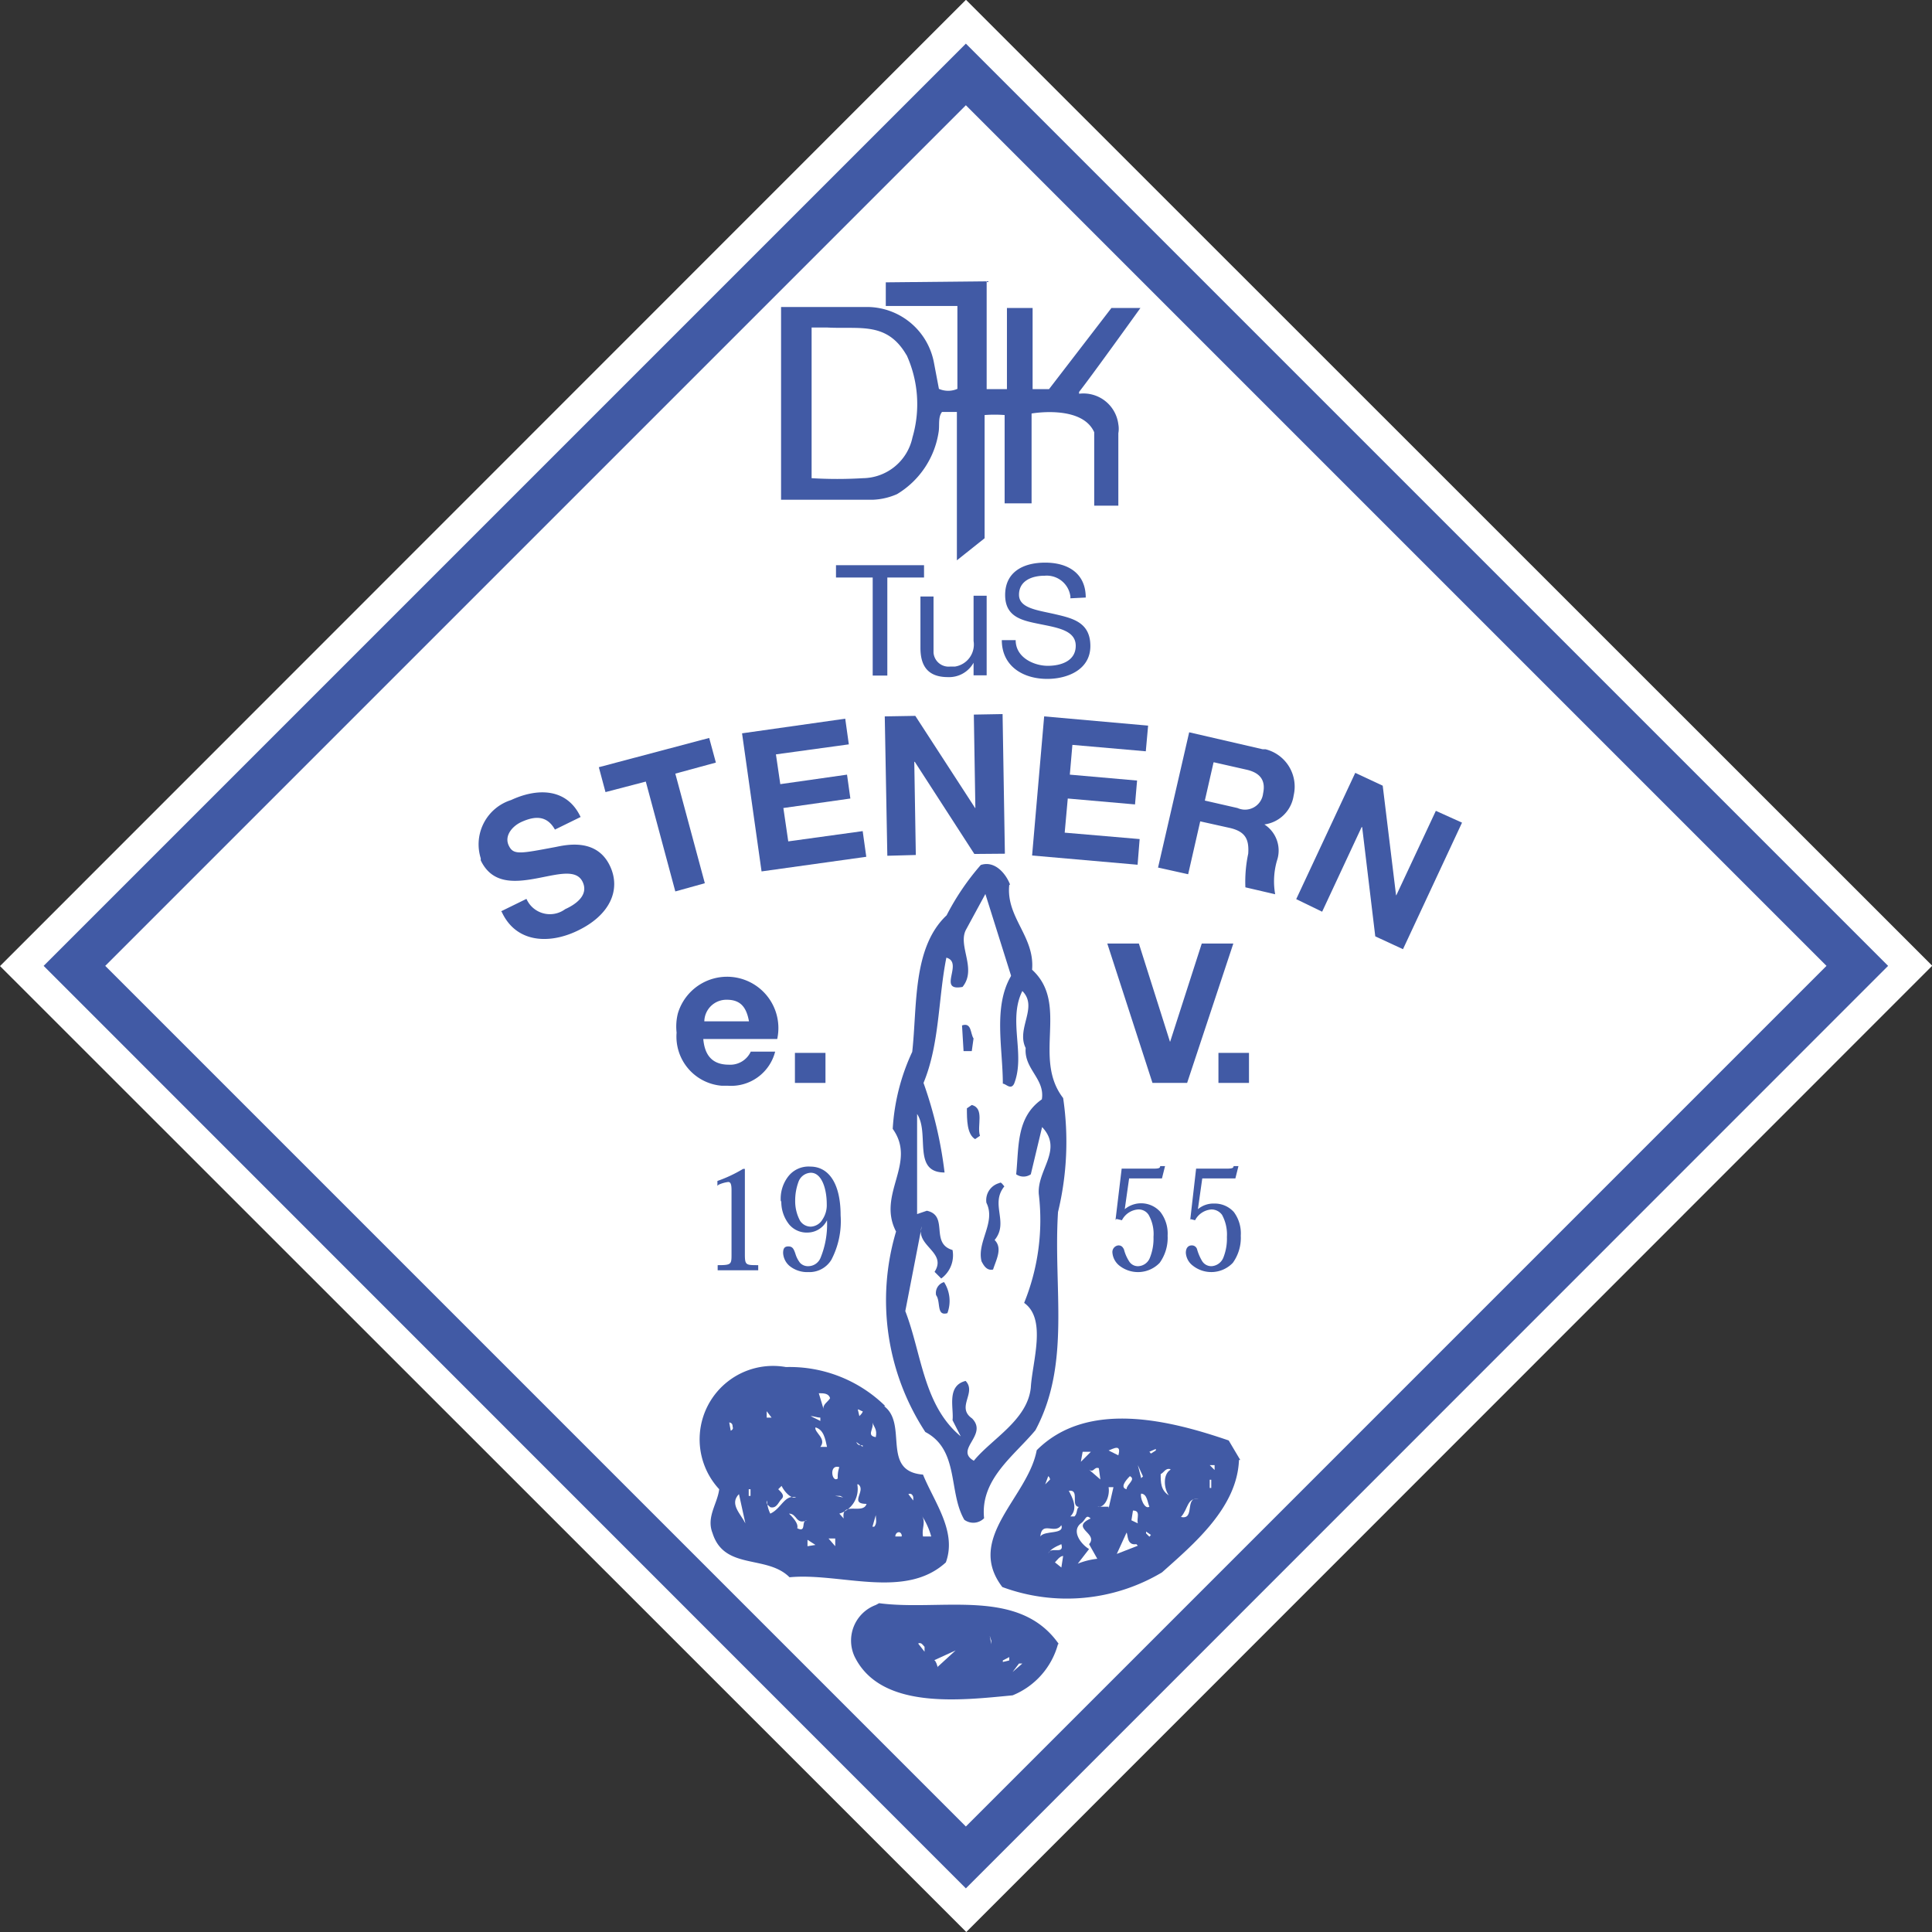
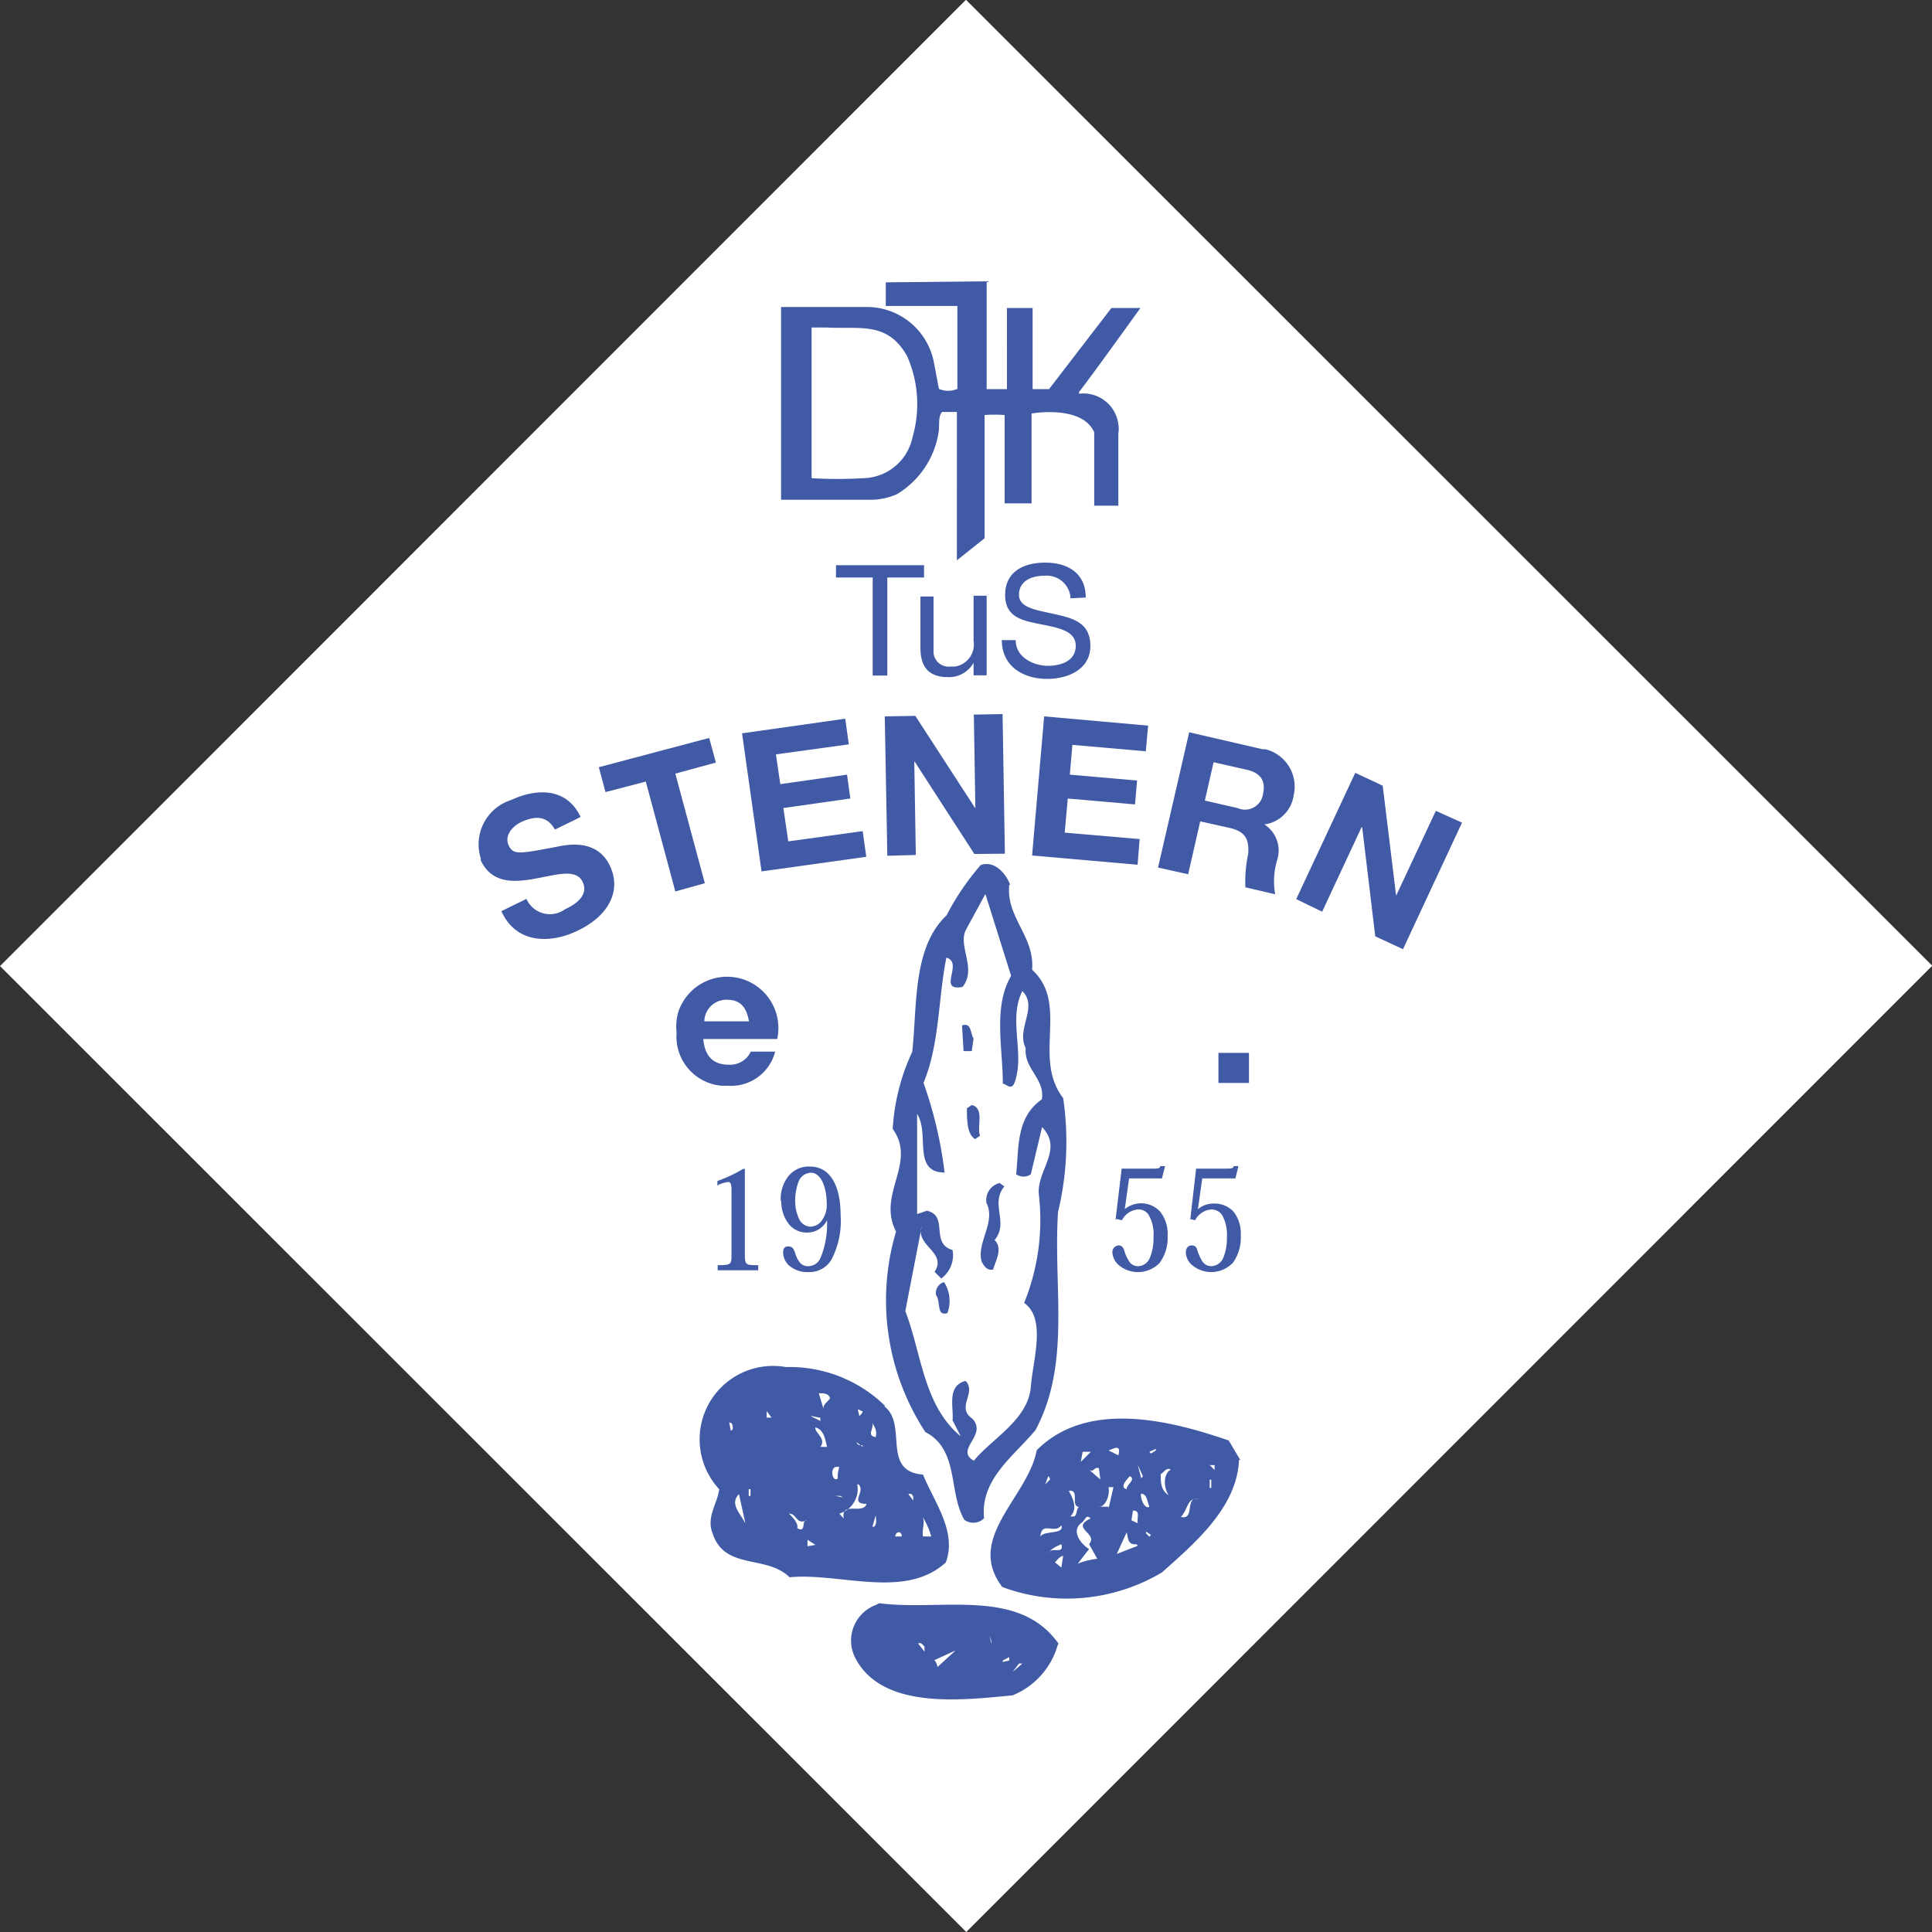
<svg xmlns="http://www.w3.org/2000/svg" id="Ebene_1" data-name="Ebene 1" viewBox="0 0 75.27 75.28">
  <rect x="0" y="0" width="75.27" height="75.28" fill="#333333" stroke="none" />
  <defs>
    <style>.cls-1{fill:#fff;}.cls-2,.cls-3{fill:#415aa5;}.cls-3{fill-rule:evenodd;}</style>
  </defs>
  <rect class="cls-1" x="9.32" y="9.32" width="53.23" height="53.23" transform="translate(-13.18 37.64) rotate(-45.01)" />
  <path class="cls-2" d="M46.57,55.18c-.07,1.84-1.72,3.24-3,4.38a7.24,7.24,0,0,1-6.22.57c-1.46-1.91,1-3.49,1.34-5.33,2-2,5.26-1.14,7.48-.38l.45.76Z" transform="translate(1.7 1.7)" />
  <path class="cls-2" d="M37.62,32.78c-.13,1.27,1,2,.89,3.3,1.46,1.34,0,3.43,1.21,5a11.64,11.64,0,0,1-.2,4.44c-.19,3,.51,5.9-.88,8.5-.83,1-2.16,1.91-2,3.43a.59.59,0,0,1-.77.06c-.63-1.08-.19-2.72-1.52-3.42a9.37,9.37,0,0,1-1.14-7.81c-.76-1.46.83-2.66-.13-4a8.2,8.2,0,0,1,.76-3c.2-1.77,0-4.06,1.34-5.32A9.75,9.75,0,0,1,36.51,32c.57-.19,1,.38,1.14.76Z" transform="translate(1.7 1.7)" />
  <path class="cls-1" d="M37.68,36.34c-.69,1.2-.31,2.79-.31,4.18.12,0,.31.26.44,0,.45-1.14-.25-2.47.32-3.61.63.63-.25,1.46.13,2.22-.07.82.76,1.2.63,2-1,.7-.89,1.84-1,2.92a.5.5,0,0,0,.57,0l.44-1.84c.83.88-.19,1.65-.13,2.6a8.58,8.58,0,0,1-.57,4.25c.89.63.32,2.28.26,3.3-.13,1.27-1.53,2-2.22,2.85-.77-.44.57-1-.07-1.65-.63-.44.19-1-.25-1.46-.76.19-.45,1.08-.51,1.53l.32.63c-1.46-1.21-1.52-3.23-2.16-4.88l.64-3.3c-.26.76,1,1,.5,1.77l.26.26A1.12,1.12,0,0,0,35.41,47c-.89-.26-.13-1.34-1-1.53l-.38.13V41.7c.5.76-.2,2.28,1.07,2.28a16.11,16.11,0,0,0-.82-3.49c.63-1.52.57-3.29.89-4.88.69.19-.38,1.33.63,1.14.57-.7-.19-1.59.13-2.22l.76-1.4,1,3.18Z" transform="translate(1.7 1.7)" />
  <path class="cls-2" d="M36.23,38.75l-.07.5h-.32l-.06-1c.38-.13.32.32.45.51Z" transform="translate(1.7 1.7)" />
  <path class="cls-2" d="M36.48,42.55l-.19.13c-.32-.19-.32-.76-.32-1.2l.19-.13C36.67,41.48,36.35,42.17,36.48,42.55Z" transform="translate(1.7 1.7)" />
-   <path class="cls-2" d="M37.43,44.52c-.57.7.19,1.4-.38,2.09.32.32.06.77-.06,1.15-.26.06-.38-.19-.45-.32-.19-.76.57-1.52.19-2.28a.69.69,0,0,1,.51-.77C37.3,44.33,37.37,44.46,37.43,44.52Z" transform="translate(1.7 1.7)" />
+   <path class="cls-2" d="M37.43,44.52c-.57.7.19,1.4-.38,2.09.32.32.06.77-.06,1.15-.26.06-.38-.19-.45-.32-.19-.76.57-1.52.19-2.28a.69.69,0,0,1,.51-.77Z" transform="translate(1.7 1.7)" />
  <path class="cls-2" d="M35.21,49.46c-.44.13-.25-.45-.44-.7a.44.44,0,0,1,.31-.51,1.36,1.36,0,0,1,.13,1.21Z" transform="translate(1.7 1.7)" />
  <path class="cls-1" d="M36.86,51.37c-.89-.44.06-1.39-.19-2C37.75,49.75,36.54,50.7,36.86,51.37Z" transform="translate(1.7 1.7)" />
  <path class="cls-2" d="M32.74,53.08c.95.7-.13,2.54,1.52,2.67.44,1.08,1.33,2.22.89,3.42-1.59,1.46-4.13.39-6.09.58-.89-.89-2.54-.26-3-1.72-.25-.63.19-1.14.26-1.71a2.86,2.86,0,0,1,2.6-4.76,5.32,5.32,0,0,1,3.87,1.52Z" transform="translate(1.7 1.7)" />
  <path class="cls-1" d="M37.49,52.13c-.19.7.19,1.65-.57,2.1l-.25-.13c.82-.57-.32-1.71.7-2.09Z" transform="translate(1.7 1.7)" />
  <path class="cls-1" d="M30.64,52.77c-.06.13-.31.25-.25.44l-.19-.63C30.39,52.58,30.58,52.58,30.64,52.77Z" transform="translate(1.7 1.7)" />
  <path class="cls-1" d="M31.91,53.28c0,.06-.06.12-.13.19l-.06-.26C31.78,53.21,31.85,53.28,31.91,53.28Z" transform="translate(1.7 1.7)" />
  <polygon class="cls-1" points="29.87 55.23 29.87 54.98 30.06 55.23 29.87 55.23 29.87 55.23" />
  <path class="cls-1" d="M30.26,53.53v.13l-.38-.19C30,53.47,30.14,53.53,30.26,53.53Z" transform="translate(1.7 1.7)" />
  <path class="cls-1" d="M26.84,53.85c0,.06.06.12-.07.19l-.06-.32A.13.13,0,0,1,26.84,53.85Z" transform="translate(1.7 1.7)" />
  <path class="cls-1" d="M32.42,54.29c-.38-.06-.06-.32-.13-.57C32.36,53.91,32.48,54,32.42,54.29Z" transform="translate(1.7 1.7)" />
  <path class="cls-1" d="M30.52,54.67h-.26c.26-.32-.25-.57-.19-.76C30.39,54,30.45,54.35,30.52,54.67Z" transform="translate(1.7 1.7)" />
  <path class="cls-1" d="M31.91,54.61v.06l-.25-.19C31.72,54.61,31.78,54.61,31.91,54.61Z" transform="translate(1.7 1.7)" />
  <path class="cls-1" d="M41.87,55l-.38-.19C41.68,54.74,42,54.54,41.87,55Z" transform="translate(1.7 1.7)" />
  <polygon class="cls-1" points="45.03 56.45 45.03 56.51 44.84 56.63 44.78 56.56 45.03 56.45 45.03 56.45" />
  <polygon class="cls-1" points="42.11 56.95 42.18 56.56 42.5 56.56 42.11 56.95 42.11 56.95" />
  <polygon class="cls-1" points="44.46 57.59 44.33 57.08 44.53 57.52 44.46 57.59 44.46 57.59" />
  <polygon class="cls-1" points="47.32 57.27 47.13 57.08 47.32 57.08 47.32 57.27 47.32 57.27" />
  <path class="cls-1" d="M31,55.46a1.09,1.09,0,0,0-.06.44C30.71,56.09,30.58,55.33,31,55.46Z" transform="translate(1.7 1.7)" />
  <path class="cls-1" d="M41.17,55.94l-.44-.38c.19.13.19-.13.38-.06Z" transform="translate(1.7 1.7)" />
  <path class="cls-1" d="M43.9,55.56c-.31.19-.25.76-.06,1-.32-.2-.32-.51-.32-.83.13-.06.19-.25.38-.19Z" transform="translate(1.7 1.7)" />
  <path class="cls-1" d="M39.21,55.94l-.19.19.12-.32A.21.21,0,0,1,39.21,55.94Z" transform="translate(1.7 1.7)" />
  <path class="cls-1" d="M42.19,56.32c-.25-.06-.06-.32.13-.51C42.57,55.94,42.19,56.13,42.19,56.32Z" transform="translate(1.7 1.7)" />
  <polygon class="cls-1" points="47.13 57.65 47.19 57.65 47.19 57.97 47.13 57.97 47.13 57.65 47.13 57.65" />
  <path class="cls-1" d="M31.74,56.13c.32.25-.38.76.32.76-.13.44-1-.13-.89.57L31,57.27a1,1,0,0,0,.7-1.14Z" transform="translate(1.7 1.7)" />
-   <path class="cls-1" d="M29.31,56.64c-.44-.13-.57.44-1,.63a1.28,1.28,0,0,1-.13-.51c-.06.13.06.19.13.26.25.06.31-.19.44-.32s0-.25-.13-.38l.13-.13c.13.26.38.51.57.45Z" transform="translate(1.7 1.7)" />
  <path class="cls-1" d="M41.49,57,41.05,57c.31.07.5-.44.44-.76h.19l-.19.83Z" transform="translate(1.7 1.7)" />
  <polygon class="cls-1" points="29.17 58.02 29.24 58.02 29.24 58.28 29.17 58.28 29.17 58.02 29.17 58.02" />
  <path class="cls-1" d="M40.35,57c-.13.07-.06.26-.19.38H40c.32-.31.07-.75-.06-1,.44-.06.06.57.38.63Z" transform="translate(1.7 1.7)" />
  <path class="cls-1" d="M27.34,57.65c-.19-.38-.63-.76-.25-1.14Z" transform="translate(1.7 1.7)" />
  <path class="cls-1" d="M33.88,56.64v.12l-.19-.25C33.81,56.45,33.88,56.58,33.88,56.64Z" transform="translate(1.7 1.7)" />
  <path class="cls-1" d="M43.08,57c-.19.13-.38-.38-.32-.51C43,56.51,43,56.83,43.08,57Z" transform="translate(1.7 1.7)" />
  <polygon class="cls-1" points="32.85 58.34 32.54 58.28 32.73 58.28 32.85 58.34 32.85 58.34" />
  <path class="cls-1" d="M45,56.7c-.57-.12-.12.83-.69.7C44.6,57.08,44.54,56.64,45,56.7Z" transform="translate(1.7 1.7)" />
  <path class="cls-1" d="M42.63,57.65l-.25-.12.06-.38C42.76,57.15,42.57,57.46,42.63,57.65Z" transform="translate(1.7 1.7)" />
  <path class="cls-1" d="M29.74,57.53c-.25,0,0,.5-.38.31.06-.19-.19-.44-.32-.57C29.36,57.27,29.3,57.72,29.74,57.53Z" transform="translate(1.7 1.7)" />
  <path class="cls-1" d="M32.36,57.78h-.07l.13-.45C32.42,57.46,32.48,57.65,32.36,57.78Z" transform="translate(1.7 1.7)" />
  <path class="cls-1" d="M34.58,58.16h-.32c-.06-.32.13-.57-.06-.83A2.84,2.84,0,0,1,34.58,58.16Z" transform="translate(1.7 1.7)" />
  <path class="cls-1" d="M40.79,57.46c-.82.38.32.57-.06,1l.32.57a2.83,2.83,0,0,0-.76.19l.44-.57c-.32-.19-.7-.7-.32-1C40.6,57.53,40.6,57.27,40.79,57.46Z" transform="translate(1.7 1.7)" />
  <path class="cls-1" d="M38.83,58.16c.06-.63.57-.06.82-.44C39.78,58.1,39,57.91,38.83,58.16Z" transform="translate(1.7 1.7)" />
  <path class="cls-1" d="M33.43,58.1v.06h-.25C33.18,58,33.37,57.91,33.43,58.1Z" transform="translate(1.7 1.7)" />
  <path class="cls-1" d="M42.57,58.46l.06.06-.82.32.38-.83c.06.07,0,.51.38.45Z" transform="translate(1.7 1.7)" />
  <polygon class="cls-1" points="44.65 59.74 44.65 59.67 44.84 59.8 44.78 59.87 44.65 59.74 44.65 59.74" />
-   <polygon class="cls-1" points="32.54 60.24 32.28 59.94 32.54 59.94 32.54 60.24 32.54 60.24" />
  <polygon class="cls-1" points="31.46 60.24 31.46 59.99 31.77 60.19 31.46 60.24 31.46 60.24" />
  <path class="cls-1" d="M39.65,58.46c.13.44-.44.06-.51.37C39.21,58.64,39.52,58.52,39.65,58.46Z" transform="translate(1.7 1.7)" />
  <path class="cls-1" d="M39.65,59.37l-.25-.2c.06-.06.19-.25.32-.25Z" transform="translate(1.7 1.7)" />
  <path class="cls-2" d="M39.52,62.35a3,3,0,0,1-1.77,2c-2,.19-5.14.58-6.16-1.52a1.48,1.48,0,0,1,.83-2l.13-.07c2.41.32,5.45-.63,7,1.59Z" transform="translate(1.7 1.7)" />
  <polygon class="cls-1" points="38.62 64.06 38.56 63.73 38.62 63.92 38.62 64.06 38.62 64.06" />
  <path class="cls-1" d="M34.32,62.46v.19l-.25-.32C34.2,62.27,34.26,62.4,34.32,62.46Z" transform="translate(1.7 1.7)" />
  <path class="cls-1" d="M34.83,63.24c.06.38,0-.19-.13-.26l.83-.38-.7.64Z" transform="translate(1.7 1.7)" />
  <polygon class="cls-1" points="39.32 64.56 39.32 64.69 39.07 64.75 39.07 64.69 39.32 64.56 39.32 64.56" />
  <polygon class="cls-1" points="39.45 65.14 39.7 64.81 39.83 64.81 39.45 65.14 39.45 65.14" />
-   <path class="cls-2" d="M71.86,35.93,35.93,71.87,0,35.93,35.93,0Zm-2.4,0L35.93,2.4,2.4,35.93,35.93,69.46Z" transform="translate(1.7 1.7)" />
  <path class="cls-3" d="M33.62,12.13a4.62,4.62,0,0,1,.23,3.21,2,2,0,0,1-1.93,1.59,16.68,16.68,0,0,1-2,0V11.06h.61c1.27.07,2.33-.24,3.09,1.08Zm3.12-2.87v4.2h.79V10.3h1v3.16h.64L41.6,10.3h1.13s-1.88,2.62-2.39,3.27v.07a1.37,1.37,0,0,1,1.53,1.19,1,1,0,0,1,0,.35V18h-.94V15.14c-.48-1.08-2.44-.73-2.44-.73v3.5H37.44V14.47a5.08,5.08,0,0,0-.78,0v4.8l-1.08.86V14.35H35c-.16.2-.09.52-.13.77a3.42,3.42,0,0,1-1.62,2.43,2.58,2.58,0,0,1-.94.22H28.73V10.26H32.1a2.66,2.66,0,0,1,2.59,2.19l.19,1a.9.9,0,0,0,.72,0V10.22H32.81V9.3Z" transform="translate(1.7 1.7)" />
  <path class="cls-2" d="M17.84,33.81c.55,1.22,1.83,1.28,2.92.77,1.33-.62,1.73-1.63,1.31-2.53-.52-1.12-1.73-.83-2.13-.75-1.39.26-1.64.32-1.82-.06s.14-.75.48-.91c.52-.24,1-.28,1.32.29l1-.49c-.53-1.13-1.68-1.14-2.71-.66a1.81,1.81,0,0,0-1.18,2.27l0,.08c.44.92,1.3.86,2.13.71s1.59-.4,1.84.13-.3.89-.68,1.06a1,1,0,0,1-1.4-.21,1.18,1.18,0,0,1-.11-.19l-1,.49Z" transform="translate(1.7 1.7)" />
  <polygon class="cls-2" points="26.31 34.73 27.46 34.41 26.31 30.14 27.89 29.71 27.63 28.75 23.33 29.89 23.59 30.86 25.16 30.45 26.31 34.73 26.31 34.73" />
  <polygon class="cls-2" points="29.67 33.95 33.75 33.38 33.61 32.38 30.71 32.78 30.52 31.48 33.13 31.11 33 30.18 30.4 30.55 30.23 29.39 33.07 29 32.93 28 28.91 28.57 29.67 33.95 29.67 33.95" />
  <polygon class="cls-3" points="34.57 33.34 35.68 33.31 35.62 29.68 35.64 29.68 37.96 33.27 39.15 33.26 39.06 27.82 37.94 27.84 38 31.48 37.99 31.48 35.66 27.89 34.47 27.91 34.57 33.34 34.57 33.34" />
  <polygon class="cls-2" points="40.21 33.33 44.32 33.69 44.4 32.69 41.48 32.44 41.6 31.11 44.22 31.34 44.3 30.41 41.68 30.18 41.78 29.02 44.64 29.27 44.73 28.27 40.68 27.91 40.21 33.33 40.21 33.33" />
  <path class="cls-3" d="M43.42,32.1l1.17.26.47-2.06,1.17.26c.58.14.74.43.7,1a5.24,5.24,0,0,0-.11,1.31l1.16.27a2.9,2.9,0,0,1,.07-1.31,1.21,1.21,0,0,0-.49-1.41h0a1.33,1.33,0,0,0,1.14-1.13,1.5,1.5,0,0,0-1.1-1.8l-.11,0-2.86-.66-1.22,5.3ZM45.6,28l1.28.29c.51.12.74.41.63.92a.71.71,0,0,1-.78.63.79.79,0,0,1-.22-.06l-1.27-.29L45.58,28Z" transform="translate(1.7 1.7)" />
  <polygon class="cls-2" points="50.5 35.03 51.51 35.52 53.05 32.22 53.07 32.23 53.58 36.48 54.66 36.98 56.96 32.05 55.94 31.59 54.4 34.88 54.39 34.88 53.87 30.61 52.8 30.11 50.5 35.03 50.5 35.03" />
  <path class="cls-3" d="M28.58,38.78a2,2,0,0,0-3.87-1,2.1,2.1,0,0,0-.05.75,1.92,1.92,0,0,0,1.76,2.07h.24a1.77,1.77,0,0,0,1.84-1.33h-.95a.88.88,0,0,1-.85.51c-.6,0-.94-.31-1-1Zm-2.84-.69a.86.86,0,0,1,.88-.84h0c.53,0,.76.29.86.84Z" transform="translate(1.7 1.7)" />
-   <polygon class="cls-2" points="30.97 42.19 32.16 42.19 32.16 41.02 30.97 41.02 30.97 42.19 30.97 42.19" />
-   <polygon class="cls-2" points="48.05 36.76 46.82 36.76 45.59 40.58 45.58 40.58 44.37 36.76 43.14 36.76 44.9 42.19 46.25 42.19 48.05 36.76 48.05 36.76" />
  <polygon class="cls-2" points="47.47 42.19 48.66 42.19 48.66 41.02 47.47 41.02 47.47 42.19 47.47 42.19" />
  <path class="cls-2" d="M26.29,44.46a1.27,1.27,0,0,1,.38-.11c.1,0,.13.1.13.33v2.47c0,.41,0,.44-.54.44v.2h1.58v-.2c-.49,0-.52,0-.52-.44V43.84h-.07a5.36,5.36,0,0,1-1,.47v.19Z" transform="translate(1.7 1.7)" />
  <path class="cls-3" d="M28.74,45.08a1.41,1.41,0,0,0,.31.93.89.89,0,0,0,.71.31.85.85,0,0,0,.76-.48h0a3.46,3.46,0,0,1-.25,1.46.52.52,0,0,1-.48.33.42.42,0,0,1-.32-.13,1.06,1.06,0,0,1-.18-.35c-.07-.21-.12-.29-.28-.29s-.2.1-.2.26a.71.71,0,0,0,.25.5,1.09,1.09,0,0,0,.73.24,1,1,0,0,0,.9-.48,3.24,3.24,0,0,0,.36-1.73c0-1.3-.5-1.9-1.18-1.9a1,1,0,0,0-.85.37,1.42,1.42,0,0,0-.3,1Zm.54,0a2.1,2.1,0,0,1,.13-.74.53.53,0,0,1,.48-.35c.43,0,.62.64.62,1.22a1,1,0,0,1-.16.59.56.56,0,0,1-.46.29.5.5,0,0,1-.42-.23,1.6,1.6,0,0,1-.19-.77Z" transform="translate(1.7 1.7)" />
  <path class="cls-3" d="M41.8,45.79l.21.05a.77.77,0,0,1,.63-.42.46.46,0,0,1,.41.21,1.51,1.51,0,0,1,.19.86,2,2,0,0,1-.14.81.51.51,0,0,1-.45.33.4.4,0,0,1-.36-.19,1.57,1.57,0,0,1-.2-.46c-.06-.13-.13-.16-.22-.16a.26.26,0,0,0-.23.29.72.72,0,0,0,.26.49,1.17,1.17,0,0,0,1.58-.1,1.67,1.67,0,0,0,.31-1.06,1.38,1.38,0,0,0-.28-.92,1,1,0,0,0-1.39-.11h0l.17-1.2h1.28l.12-.48H43.5c0,.08-.06.1-.27.1H42l-.24,2Z" transform="translate(1.7 1.7)" />
  <path class="cls-3" d="M44.66,45.79l.2.05a.78.78,0,0,1,.64-.42.51.51,0,0,1,.41.21,1.6,1.6,0,0,1,.19.86,2,2,0,0,1-.14.81.53.53,0,0,1-.46.33.42.42,0,0,1-.36-.19,1.89,1.89,0,0,1-.2-.46.21.21,0,0,0-.21-.16c-.12,0-.23.08-.23.29a.68.68,0,0,0,.26.49,1.16,1.16,0,0,0,1.57-.1,1.67,1.67,0,0,0,.31-1.06,1.39,1.39,0,0,0-.27-.92,1,1,0,0,0-.76-.33.94.94,0,0,0-.64.22h0l.17-1.2h1.29l.12-.48h-.19c0,.08-.07.1-.28.1H44.9l-.23,2Z" transform="translate(1.7 1.7)" />
  <polygon class="cls-2" points="34 26.32 34.57 26.32 34.57 22.5 36 22.5 36 22.02 32.57 22.02 32.57 22.5 34 22.5 34 26.32 34 26.32" />
  <path class="cls-2" d="M36.74,21.51h-.51v1.76a.87.87,0,0,1-.73,1h-.19a.59.59,0,0,1-.64-.54V21.54h-.51v2c0,.67.26,1.14,1.07,1.14a1.09,1.09,0,0,0,1-.56h0v.49h.51V21.5Z" transform="translate(1.7 1.7)" />
  <path class="cls-2" d="M40.6,21.58c0-.95-.7-1.36-1.58-1.36s-1.56.38-1.56,1.26.69,1,1.38,1.14,1.37.25,1.37.84-.57.78-1.09.78-1.25-.31-1.25-1h-.54c0,1,.81,1.51,1.77,1.51.79,0,1.68-.36,1.68-1.28s-.68-1.08-1.37-1.24S38,22,38,21.47s.48-.74,1-.74a.93.93,0,0,1,1,.79.28.28,0,0,1,0,.09Z" transform="translate(1.7 1.7)" />
</svg>